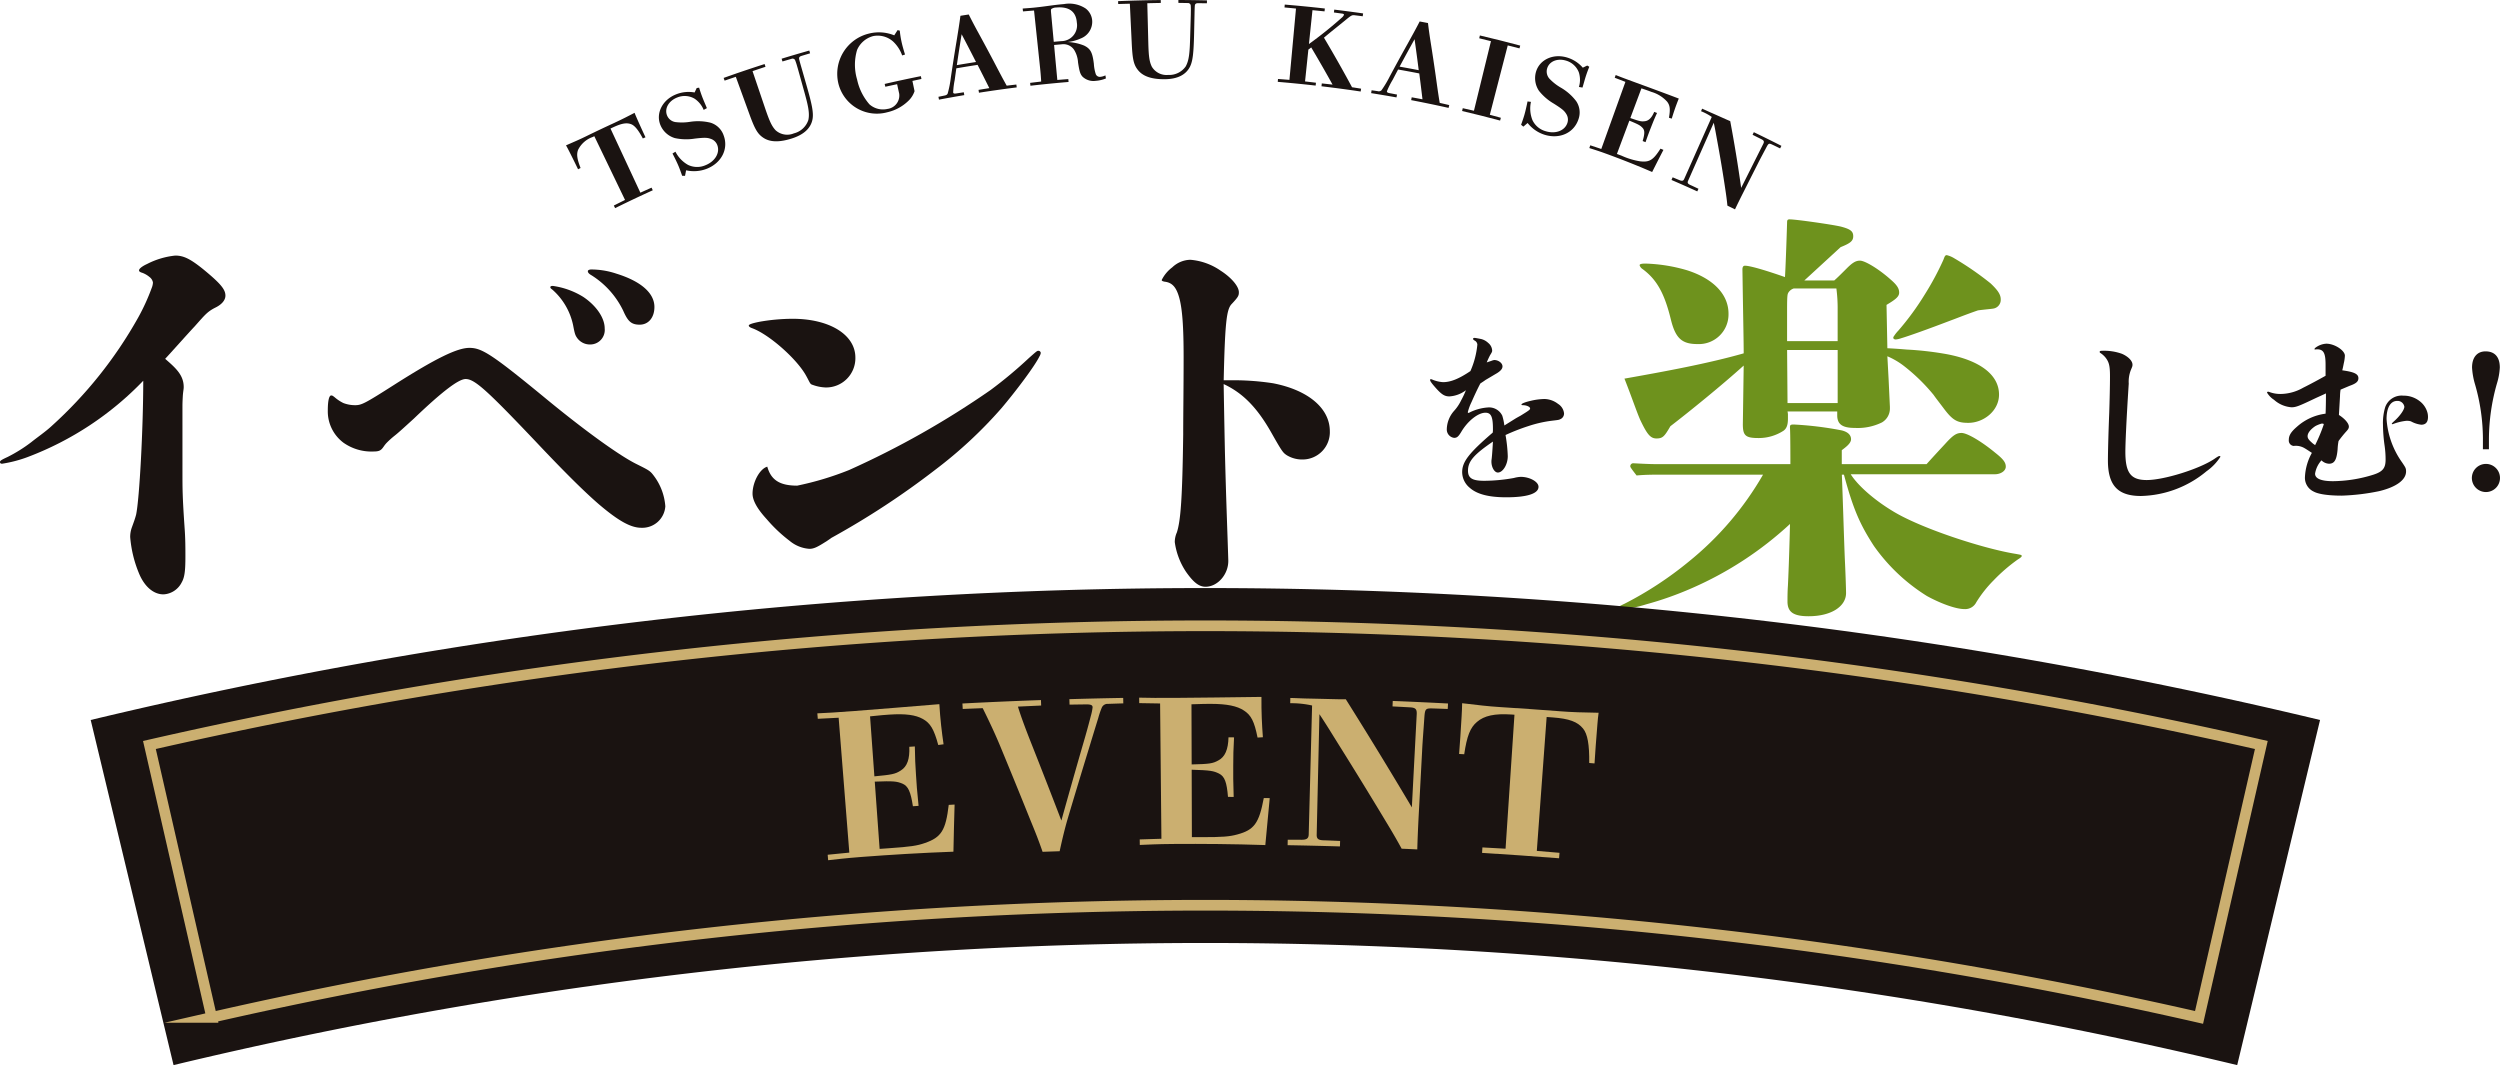
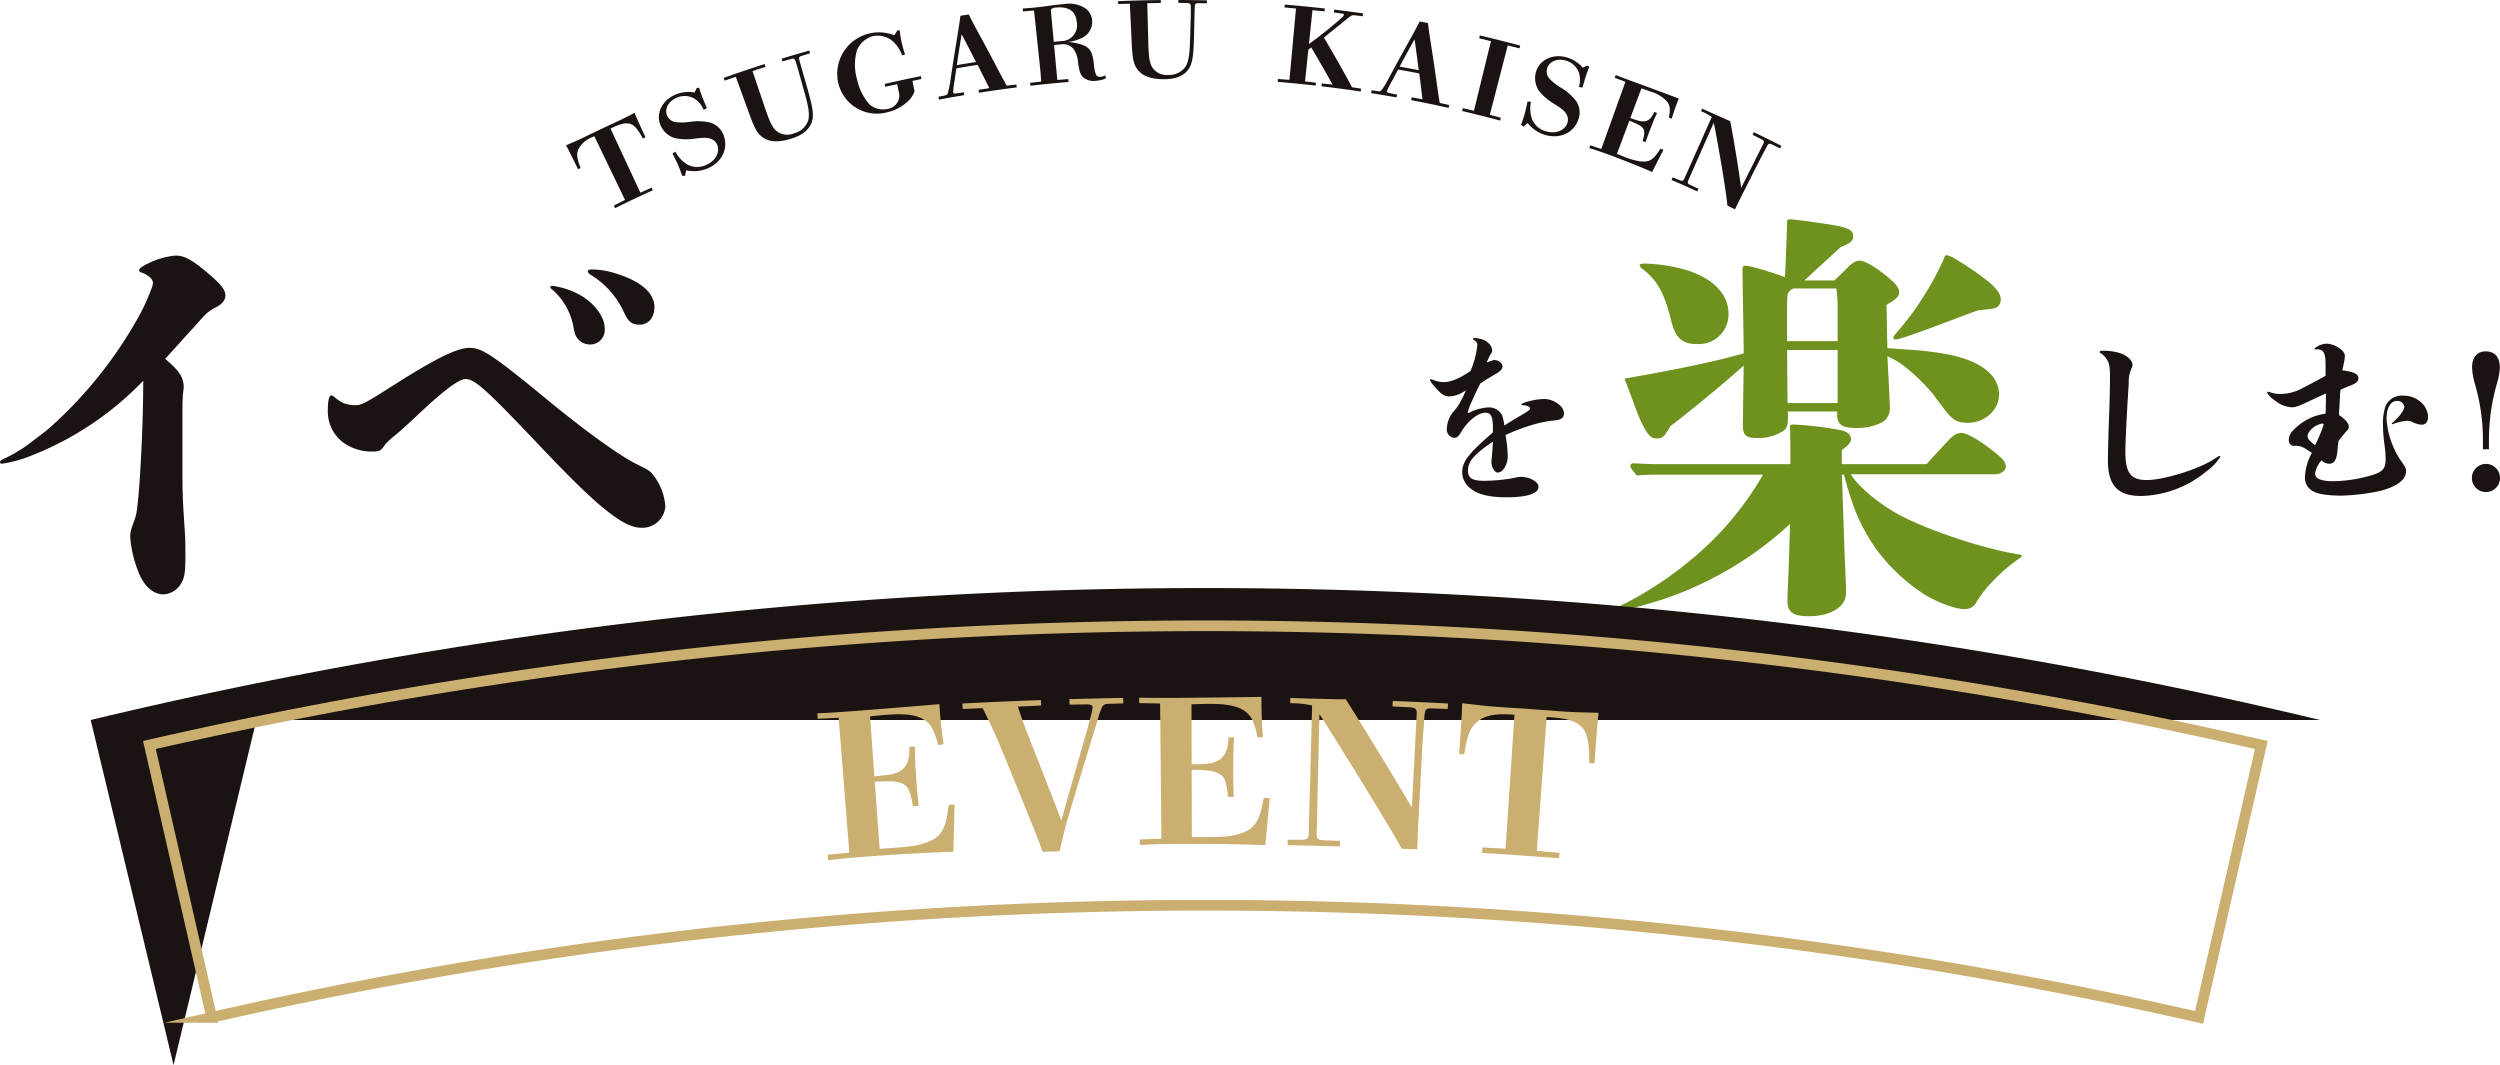
<svg xmlns="http://www.w3.org/2000/svg" id="グループ_12" data-name="グループ 12" width="468.604" height="199.645" viewBox="0 0 468.604 199.645">
  <defs>
    <clipPath id="clip-path">
      <rect id="長方形_6" data-name="長方形 6" width="468.604" height="199.645" fill="none" />
    </clipPath>
  </defs>
  <g id="グループ_11" data-name="グループ 11" clip-path="url(#clip-path)">
    <path id="パス_151" data-name="パス 151" d="M34.2,88.422c0,3.238,0,4.659.395,10.425.158,2.054.158,3.949.158,5.45,0,2.765-.158,3.948-.711,4.9a4.055,4.055,0,0,1-3.4,2.212c-1.9,0-3.632-1.5-4.659-4.107a22.379,22.379,0,0,1-1.58-6.635,5.183,5.183,0,0,1,.316-1.816c.4-1.106.553-1.5.79-2.369.631-2.922,1.342-16.27,1.342-25.116A58.867,58.867,0,0,1,5.213,85.657,24.172,24.172,0,0,1,.394,86.921c-.236,0-.394-.078-.394-.315s.236-.4,1.422-.949a27.9,27.9,0,0,0,4.422-2.763c1.185-.949,2.685-1.975,3.792-3A80.082,80.082,0,0,0,25.905,59.516a38.995,38.995,0,0,0,2.527-5.529,3.068,3.068,0,0,0,.237-1.027,1.612,1.612,0,0,0-.632-1.026,4.6,4.6,0,0,0-1.342-.79c-.554-.159-.632-.317-.632-.474,0-.316.632-.79,1.5-1.185a14.827,14.827,0,0,1,5.292-1.58c1.579,0,2.843.632,5.291,2.607,3.159,2.606,4.108,3.712,4.108,4.9,0,.869-.711,1.66-1.817,2.212-1.58.789-1.974,1.342-3.949,3.554-1.264,1.343-4.423,4.9-5.528,6.081,1.9,1.659,3.474,3,3.474,5.292,0,.4-.079.632-.157,1.5-.079,1.342-.079,1.658-.079,2.605Z" fill="#1a1311" />
    <path id="パス_152" data-name="パス 152" d="M71.874,83.763c-.474.71-.869.868-1.9.868a9.091,9.091,0,0,1-5.609-1.659,7.345,7.345,0,0,1-2.921-6.081c0-1.738.237-2.765.632-2.765.237,0,.315.08.63.316a7.5,7.5,0,0,0,1.659,1.106,6.145,6.145,0,0,0,2.213.4c1.183,0,1.815-.316,7.265-3.791,7.819-4.975,11.847-6.95,14.138-6.95s4.106,1.106,13.821,9.082C109.626,80.761,116.259,85.5,119.34,87c2.37,1.185,2.528,1.264,3.238,2.212a10.817,10.817,0,0,1,2.133,5.686,4.319,4.319,0,0,1-4.5,4.029c-1.974,0-4.263-1.264-7.976-4.424-2.922-2.527-6.793-6.4-12-11.926-9.083-9.556-11.294-11.531-12.954-11.531-1.264,0-4.185,2.133-9.713,7.425-1.739,1.579-2.845,2.606-3.555,3.159a16.67,16.67,0,0,0-1.58,1.422,5.517,5.517,0,0,0-.552.711m38.7-19.193a2.92,2.92,0,0,1-2.37-1.184c-.394-.553-.474-.79-.79-2.449a12.212,12.212,0,0,0-3.87-6.634c-.315-.238-.395-.316-.395-.474s.159-.237.474-.237a14.7,14.7,0,0,1,5.687,2.054c2.369,1.58,4.028,3.87,4.028,5.923a2.721,2.721,0,0,1-2.764,3m6.239-6.318a16.092,16.092,0,0,0-5.923-6.635c-.553-.315-.712-.552-.712-.79,0-.157.239-.315.633-.315a14.881,14.881,0,0,1,4.738.79c4.581,1.422,7.109,3.633,7.109,6.239,0,1.975-1.107,3.317-2.764,3.317-1.581,0-2.212-.632-3.081-2.606" fill="#1a1311" />
-     <path id="パス_153" data-name="パス 153" d="M160.333,67.018a5.482,5.482,0,0,1-5.607,5.608,7.894,7.894,0,0,1-2.369-.474c-.553-.158-.475-.316-1.264-1.737-1.738-3.16-7.029-7.82-10.188-8.926-.4-.157-.553-.315-.553-.473,0-.237.868-.474,2.053-.711a36.436,36.436,0,0,1,6.161-.552c6.95,0,11.767,3,11.767,7.265M154.8,101.532c-1.5.948-2.212,1.343-3.08,1.343a6.463,6.463,0,0,1-3.712-1.5,27.378,27.378,0,0,1-4.266-4.028c-1.816-1.974-2.684-3.554-2.684-4.818,0-2.132,1.342-4.659,2.763-5.055.711,2.528,2.37,3.555,5.608,3.555a56.8,56.8,0,0,0,9.715-2.922A163.784,163.784,0,0,0,185.686,73.1a81.922,81.922,0,0,0,7.187-6c1.342-1.184,1.5-1.342,1.738-1.342a.442.442,0,0,1,.473.394,1.573,1.573,0,0,1-.237.632c-.868,1.817-4.5,6.635-7.187,9.794a82.594,82.594,0,0,1-12.321,11.451,151.446,151.446,0,0,1-19.508,12.795c-.079.079-.79.553-1.026.711" fill="#1a1311" />
-     <path id="パス_154" data-name="パス 154" d="M230.311,71.283a48.865,48.865,0,0,1,8.293.553c6.555,1.263,10.662,4.66,10.662,9a5.113,5.113,0,0,1-5.134,5.292,5.54,5.54,0,0,1-2.922-.79c-.711-.474-.869-.632-2.922-4.265-2.686-4.739-5.371-7.424-8.925-9.083.079,4.817.158,9,.237,12.716.237,9.477.474,15.006.632,20.3.079,2.606-1.975,4.975-4.265,4.975-1.263,0-2.291-.869-3.634-2.764a13.173,13.173,0,0,1-2.131-5.608,4.479,4.479,0,0,1,.394-1.816c.711-2.212,1.027-6.4,1.185-18.324,0-3.949.079-8.687.079-14.532,0-5.607-.237-9.161-.868-11.294-.554-1.9-1.343-2.685-2.686-2.843-.4-.079-.553-.159-.553-.316a6.635,6.635,0,0,1,1.975-2.37,5.061,5.061,0,0,1,3.4-1.421,11.618,11.618,0,0,1,5.686,2.054c1.975,1.263,3.4,2.922,3.4,4.027,0,.632-.08.869-1.422,2.291-.87,1.027-1.185,3.4-1.422,14.216Z" fill="#1a1311" />
    <path id="パス_155" data-name="パス 155" d="M283.955,78.519c.281-.177.668-.387,1.055-.6,1.652-1.019,1.793-1.125,1.793-1.372s-.528-.561-1.266-.6c-.316,0-.352-.035-.352-.105,0-.212.774-.493,1.688-.7a11.832,11.832,0,0,1,2.637-.352,4.3,4.3,0,0,1,2.531.913,2.385,2.385,0,0,1,1.125,1.759,1.142,1.142,0,0,1-.738,1.125c-.246.14-.457.14-1.864.317a23.125,23.125,0,0,0-4.043.948,38.331,38.331,0,0,0-4.324,1.688,27.294,27.294,0,0,1,.422,3.973c0,1.547-.914,3.059-1.863,3.059-.633,0-1.2-.985-1.2-2.039a2.475,2.475,0,0,1,.036-.458c.035-.247.14-1.335.246-3.305-3.551,2.427-4.676,3.692-4.676,5.45,0,1.406.809,1.9,3.023,1.9a31.915,31.915,0,0,0,5.59-.528,5.93,5.93,0,0,1,1.266-.21c1.687,0,3.34.914,3.34,1.863,0,1.265-2.075,1.969-6.047,1.969-3.235,0-5.485-.562-6.856-1.793a3.82,3.82,0,0,1-1.406-2.918c0-1.933,1.231-3.551,5.731-7.418a4.97,4.97,0,0,0,.035-.7c0-2.285-.352-3.024-1.407-3.024-1.371,0-3.269,1.512-4.464,3.481-.6,1.019-.879,1.231-1.407,1.231a1.573,1.573,0,0,1-1.371-1.582,5.348,5.348,0,0,1,1.371-3.481,8.044,8.044,0,0,0,1.3-1.933,16.657,16.657,0,0,0,.914-1.934,5.649,5.649,0,0,1-3.094,1.159c-.878,0-1.441-.35-2.46-1.475-.844-.95-1.161-1.372-1.161-1.618a.151.151,0,0,1,.141-.14.887.887,0,0,1,.246.069,6.1,6.1,0,0,0,2.039.493c1.406,0,2.953-.6,5.133-2.075a16.062,16.062,0,0,0,1.3-4.957.918.918,0,0,0-.528-.772c-.175-.107-.281-.211-.281-.317s.141-.176.281-.176.7.106,1.231.211a2.96,2.96,0,0,1,1.336.739,1.94,1.94,0,0,1,.738,1.44c0,.177-.07.353-.387.845a14.019,14.019,0,0,0-.632,1.371c.246-.106.632-.212.914-.317a2.144,2.144,0,0,1,.492-.14c.773,0,1.547.562,1.547,1.194,0,.388-.246.775-1.02,1.267-.6.351-1.652.983-2.144,1.265-.282.211-.668.457-.985.668-.527.985-1.16,2.355-1.652,3.48a9.663,9.663,0,0,0-.7,1.9c0,.071.035.141.1.141a.7.7,0,0,0,.281-.106,9.032,9.032,0,0,1,3.34-.914,2.733,2.733,0,0,1,2.743,1.547,10.23,10.23,0,0,1,.386,1.828Z" fill="#1a1311" />
    <path id="パス_156" data-name="パス 156" d="M346.9,88.895c1.343,2.133,4.423,4.818,7.819,6.871,5.213,3.238,17.139,7.109,23.141,8.057.79.158,1.1.158,1.1.394,0,.159-.315.395-.711.632a31.655,31.655,0,0,0-4.58,3.949,22.8,22.8,0,0,0-3.238,4.107,2.318,2.318,0,0,1-2.212,1.263c-1.737,0-4.738-1.184-7.028-2.448a34.309,34.309,0,0,1-9.952-9.4c-2.607-4.029-3.871-6.871-5.608-13.348h-.394c.157,3.634.394,11.689.552,15.638.159,3.238.238,6,.238,6.556,0,2.448-2.686,4.343-7.03,4.343-2.843,0-3.949-.79-3.949-2.764,0-.631,0-1.817.079-2.922.079-1.58.237-5.291.395-11.61a65.788,65.788,0,0,1-18.324,12,61.851,61.851,0,0,1-8.687,3.08,21.818,21.818,0,0,1-4.818.949c-.237,0-.474-.08-.474-.238s.158-.315,1.343-.868a66.771,66.771,0,0,0,11.926-7.819,58.209,58.209,0,0,0,13.979-16.349h-18.8c-1.58,0-3.317,0-4.9.158-1.107-1.422-1.185-1.579-1.185-1.737a.563.563,0,0,1,.631-.553c1.343.078,3.081.158,3.949.158h25.432c0-.79,0-5.923-.079-6.792v-.159c0-.394.158-.473.711-.473a63.686,63.686,0,0,1,9,1.105c1.263.317,1.737.948,1.737,1.659,0,.789-1.026,1.5-1.737,2.053V87H361.12c.631-.71,1.42-1.58,3.474-3.791,1.5-1.659,2.133-2.054,3.08-2.054,1.028,0,3.634,1.5,6.319,3.713,1.5,1.184,1.974,1.816,1.974,2.605s-.947,1.422-2.053,1.422Zm6.871-23.615c.474,0,2.765.158,3.555.237a60.384,60.384,0,0,1,7.582.869c6.239,1.185,9.793,3.87,9.793,7.582,0,3-2.843,5.292-5.766,5.292-2.054,0-2.922-.474-4.581-2.685-.71-.949-1.579-2.054-1.895-2.528a34.586,34.586,0,0,0-5.687-5.529,14.094,14.094,0,0,0-3-1.737l.237,4.423.237,5.054V76.5a3.007,3.007,0,0,1-1.5,2.684,10.293,10.293,0,0,1-5.055,1.028c-2.291,0-3.318-.632-3.318-2.37v-.711h-9.319a2.687,2.687,0,0,1,.079.79c0,.948.079,2.211-.869,2.843a8.535,8.535,0,0,1-4.659,1.343c-2.449,0-2.923-.474-2.923-2.606l.158-10.979c-4.107,3.713-10.346,8.768-13.742,11.373-1.106,1.9-1.422,2.291-2.606,2.291-1.106,0-1.739-.711-3.08-3.555-.711-1.658-1.581-4.264-2.923-7.66,7.582-1.342,15.716-2.843,22.351-4.739,0-2.212-.079-5.292-.237-15.717,0-.473.158-.711.475-.711,1.105,0,4.817,1.185,7.5,2.133.158-2.448.395-10.03.395-10.188,0-.475.079-.632.474-.632,1.184,0,7.819.948,9.556,1.343,1.817.473,2.369.869,2.369,1.816s-.631,1.343-2.369,2.053l-6.792,6.24h5.608c.552-.475,1.5-1.422,2.369-2.291,1.027-1.026,1.659-1.422,2.448-1.422.948,0,3.555,1.58,5.766,3.555,1.184,1.027,1.58,1.658,1.58,2.448s-.79,1.343-2.369,2.29Zm-35.619-.789c-2.923,0-4.108-1.106-4.976-4.66-1.185-4.818-2.606-7.424-5.292-9.4a1.322,1.322,0,0,1-.553-.711c0-.236.395-.315,1.106-.315a30.5,30.5,0,0,1,7.819,1.263c4.9,1.58,7.739,4.5,7.739,8.135a5.559,5.559,0,0,1-5.843,5.687m26.3-.553V58.014a28.425,28.425,0,0,0-.238-3.949h-7.976a1.865,1.865,0,0,0-1.027.79c-.158.315-.237.4-.237,3.238v5.845ZM334.977,65.6l.079,9.951h9.4V65.6Zm38.542-7.74c-.553.079-1.58.158-2.765.316-2.29.789-4.027,1.5-5.133,1.9-4.344,1.658-7.661,2.843-9.241,3.317a4.213,4.213,0,0,1-1.026.237c-.316,0-.474-.159-.474-.316s.078-.237.237-.473a6.8,6.8,0,0,1,.711-.87A50.778,50.778,0,0,0,360.8,55.17a53.126,53.126,0,0,0,3.476-6.475c.236-.632.315-.869.632-.869a4.686,4.686,0,0,1,1.342.553,56.524,56.524,0,0,1,6.871,4.739c1.421,1.342,1.9,2.133,1.9,3a1.656,1.656,0,0,1-1.5,1.737" fill="#6e921d" />
    <path id="パス_157" data-name="パス 157" d="M415.075,86.007c.668-.457.809-.527.949-.527a.161.161,0,0,1,.176.14,9.749,9.749,0,0,1-2.6,2.707,19.85,19.85,0,0,1-12.3,4.641c-4.36,0-6.188-2-6.188-6.645,0-1.968.141-6.4.246-8.929.071-2.11.141-5.1.141-6.856,0-1.968-.176-2.636-.809-3.48a4.047,4.047,0,0,0-.914-.844c-.175-.1-.211-.176-.211-.246,0-.141.106-.211.352-.211a9.885,9.885,0,0,1,3.832.563c1.195.527,1.969,1.335,1.969,2.039,0,.281-.035.351-.317,1.019a6.015,6.015,0,0,0-.386,2.531c-.457,7.067-.633,11.321-.633,12.762,0,3.938.984,5.309,4.008,5.309,3.234,0,9.878-2.075,12.691-3.973" fill="#1a1311" />
    <path id="パス_158" data-name="パス 158" d="M438.411,77.78c1.161.738,1.864,1.617,1.864,2.18,0,.281-.106.492-.457.879a21.026,21.026,0,0,0-1.477,1.828,10.689,10.689,0,0,0-.176,1.547c-.175,2-.6,2.707-1.617,2.707a2.11,2.11,0,0,1-1.406-.633,4.8,4.8,0,0,0-1.2,2.5c0,.949,1.2,1.406,3.375,1.406a25.986,25.986,0,0,0,7.593-1.23c1.723-.563,2.25-1.231,2.25-2.813a18.4,18.4,0,0,0-.175-2.531,29.837,29.837,0,0,1-.317-3.973,10.21,10.21,0,0,1,.422-3.34,3.27,3.27,0,0,1,3.41-2.144,4.845,4.845,0,0,1,2.988.984,4.029,4.029,0,0,1,1.547,2.321,3.37,3.37,0,0,1,.071.7c0,.949-.422,1.441-1.266,1.441a5.231,5.231,0,0,1-1.934-.633,2.736,2.736,0,0,0-.843-.1,9.826,9.826,0,0,0-2.391.562.869.869,0,0,1-.246.071c-.035,0-.105,0-.105-.071s.175-.246.246-.316c1.265-1.09,2.109-2.32,2.109-2.883a1.286,1.286,0,0,0-1.336-1.09c-1.266,0-2,1.266-2,3.41a15.8,15.8,0,0,0,2.918,8.122c.633.949.738,1.089.738,1.687,0,1.582-1.828,2.918-5.027,3.691a40.486,40.486,0,0,1-7,.844c-2.566,0-4.43-.281-5.309-.773a2.835,2.835,0,0,1-1.617-2.707,10.237,10.237,0,0,1,1.3-4.535c-.316-.211-1.055-.7-1.371-.879a3.21,3.21,0,0,0-2.039-.422,1.013,1.013,0,0,1-.914-1.125c0-.738.281-1.406,1.511-2.461a9.916,9.916,0,0,1,5.379-2.461c.036-.6.071-2.074.071-3.8l-.528.246c-.6.281-.949.422-1.687.774-2.813,1.336-3.41,1.582-4.254,1.582a5.512,5.512,0,0,1-3.27-1.407,4.067,4.067,0,0,1-1.3-1.336.165.165,0,0,1,.175-.175.446.446,0,0,1,.211.035,5.831,5.831,0,0,0,2.18.387,8.7,8.7,0,0,0,4.184-1.161c1.406-.7,3.164-1.652,4.218-2.25V68.393c0-2.25-.386-2.918-1.617-2.918-.07,0-.281.036-.351.036s-.106,0-.106-.071c0-.14.176-.281.457-.457a3.7,3.7,0,0,1,1.758-.562c1.547,0,3.48,1.265,3.48,2.25a7.678,7.678,0,0,1-.21,1.441c-.141.738-.211,1.02-.282,1.3,2.285.316,3.024.7,3.024,1.476,0,.6-.387.985-1.582,1.407-.352.14-.914.386-1.758.738a8.038,8.038,0,0,0-.106,1.23Zm-2.847,1.793c0-.141-.071-.176-.387-.176a5.843,5.843,0,0,0-1.16.457c-.914.6-1.477,1.3-1.477,1.9,0,.457.282.773,1.02,1.406.141.105.211.141.387.281a30.016,30.016,0,0,0,1.617-3.867" fill="#1a1311" />
    <path id="パス_159" data-name="パス 159" d="M465.966,92.229a2.636,2.636,0,1,1,2.637-2.636,2.633,2.633,0,0,1-2.637,2.636m-.562-9.984a37.278,37.278,0,0,0-1.477-10.195,13.589,13.589,0,0,1-.562-3.164c0-1.9.949-3.024,2.531-3.024,1.723,0,2.672,1.055,2.672,3.024a12.069,12.069,0,0,1-.527,2.953,38.405,38.405,0,0,0-1.512,10.406v1.969H465.4Z" fill="#1a1311" />
    <path id="パス_160" data-name="パス 160" d="M115.262,22.979c1.3-.6,2.295-1.111,3.686-1.834.148.4.253.632.447,1.072.547,1.245,1.245,2.773,1.6,3.515l-.5.222c-.849-1.6-1.534-2.429-2.2-2.677-.821-.31-1.734-.168-3.275.545-.2.089-.391.181-.587.272l5.6,12.024q1.048-.479,2.1-.944c.075.163.149.327.224.491q-3.551,1.613-7.059,3.347c-.08-.162-.16-.323-.239-.485q1.05-.53,2.1-1.05-2.878-5.973-5.758-11.948l-.323.157a4.82,4.82,0,0,0-2.71,2.382c-.331.838-.209,1.718.456,3.422-.157.08-.314.158-.471.239-.417-.866-1.04-2.142-1.649-3.336-.226-.446-.373-.728-.611-1.148,1.549-.677,2.461-1.059,3.649-1.643q2.752-1.347,5.527-2.623" fill="#1a1311" />
    <path id="パス_161" data-name="パス 161" d="M127.859,32.943c-.195-.568-.436-1.248-.677-1.821-.266-.626-.662-1.458-1.13-2.345q.276-.172.554-.342a5.848,5.848,0,0,0,2.371,2.479,3.925,3.925,0,0,0,3.274.05c1.792-.716,2.743-2.337,2.2-3.76a1.947,1.947,0,0,0-1.256-1.189c-.637-.226-1.148-.244-2.982-.032a10.03,10.03,0,0,1-3.721-.1,4.232,4.232,0,0,1-2.681-2.391c-.943-2.208.325-4.771,2.9-5.8a6.309,6.309,0,0,1,3.488-.359q.2-.419.394-.836l.45-.064c.193.635.364,1.146.577,1.706.257.675.553,1.33.878,2.128l-.6.334a4.611,4.611,0,0,0-1.732-2.12,3.672,3.672,0,0,0-3.249-.2c-1.612.647-2.406,2.1-1.875,3.377a2.015,2.015,0,0,0,1.549,1.222,9.507,9.507,0,0,0,2.715-.039,9.842,9.842,0,0,1,3.853.152,3.765,3.765,0,0,1,2.487,2.4c.938,2.533-.407,5.141-3.142,6.233a6.628,6.628,0,0,1-3.9.294q-.1.521-.2,1.04l-.551-.006" fill="#1a1311" />
    <path id="パス_162" data-name="パス 162" d="M150.247,10.474c-.338.1-.5.269-.464.532.011.12.172.741.452,1.7q.477,1.665.952,3.328c1.038,3.615,1.31,5.077,1.128,6.236-.283,1.713-1.6,2.955-3.877,3.681-2.161.689-3.955.767-5.29-.087-1.164-.742-1.681-1.7-2.75-4.66q-1.236-3.4-2.475-6.806-1.049.354-2.1.717-.09-.255-.182-.51,3.824-1.365,7.68-2.6c.056.172.111.343.166.515q-1.217.4-2.43.814l2.4,7.086c.835,2.441,1.239,3.258,1.927,4a3.246,3.246,0,0,0,3.424.578,3.81,3.81,0,0,0,2.712-2.509c.27-1.291-.018-2.647-.881-5.708l-1.08-3.873-.147-.5a10.525,10.525,0,0,0-.394-1.177.547.547,0,0,0-.679-.195c-.558.159-1.116.322-1.673.485-.053-.172-.105-.344-.158-.517q2.589-.794,5.19-1.529l.147.52q-.8.237-1.6.48" fill="#1a1311" />
    <path id="パス_163" data-name="パス 163" d="M168.234,5.642l.423.1a17.387,17.387,0,0,0,.325,2.078c.152.724.38,1.495.657,2.4l-.536.173a6.6,6.6,0,0,0-1.688-2.6,4.333,4.333,0,0,0-3.75-1.026,4.531,4.531,0,0,0-3.009,2.588,9.679,9.679,0,0,0,0,5.545,10.324,10.324,0,0,0,2.316,4.659,3.815,3.815,0,0,0,3.376.858,2.537,2.537,0,0,0,2.2-2.857q-.2-.89-.392-1.778-1.105.234-2.209.477c-.04-.175-.081-.351-.121-.526q3.383-.78,6.782-1.46c.036.176.071.353.106.529q-.846.18-1.69.366.2.96.4,1.919a4.39,4.39,0,0,1-1.134,1.794,8.265,8.265,0,0,1-3.942,2.153,7.428,7.428,0,0,1-9.173-5.271,7.764,7.764,0,0,1,5.773-9.486,7.609,7.609,0,0,1,4.67.348q.311-.486.623-.971" fill="#1a1311" />
    <path id="パス_164" data-name="パス 164" d="M175.9,18.144q.558-.115,1.117-.229c.347-.065.537-.179.623-.4a20.075,20.075,0,0,0,.589-2.991q.506-3.411,1.071-6.822c.3-1.856.525-3.209.721-4.74q.78-.128,1.562-.247c.61,1.22,1.167,2.27,1.71,3.26q1.491,2.72,2.934,5.456c.876,1.674,1.678,3.221,2.471,4.628q.9-.111,1.81-.214.033.268.067.536-3.545.446-7.077,1-.04-.267-.083-.534,1.011-.168,2.024-.328-1.086-2.184-2.2-4.361-1.993.306-3.983.647-.156,1.093-.306,2.185a15.289,15.289,0,0,0-.287,2.345c.036.195.212.245.6.178q.7-.109,1.393-.217l.09.532q-2.376.4-4.744.849c-.034-.177-.067-.354-.1-.531m7.04-6.529q-1.326-2.608-2.692-5.2-.473,2.895-.9,5.789,1.8-.306,3.6-.585" fill="#1a1311" />
    <path id="パス_165" data-name="パス 165" d="M207.3,14.7a6.1,6.1,0,0,1-1.915.452,2.984,2.984,0,0,1-2.451-.758c-.472-.506-.616-1.056-.864-2.684a5.058,5.058,0,0,0-.728-2.352A2.393,2.393,0,0,0,199.061,8.3q-.741.064-1.482.132.3,3.277.607,6.554,1.03-.086,2.061-.162l.045.539q-3.576.3-7.144.707c-.021-.179-.041-.358-.062-.537q1.038-.129,2.075-.248-.067-1.232-.195-2.453L193.823,1.972q-1.035.078-2.071.166c-.02-.179-.04-.359-.061-.537.568-.045,1.464-.1,2.25-.184,2.177-.225,3.473-.487,5.5-.654a5.589,5.589,0,0,1,4.071.841,3.117,3.117,0,0,1,1.213,2.308,3.358,3.358,0,0,1-2.186,3.313,8.048,8.048,0,0,1-2.491.654,9.161,9.161,0,0,1,3.159.664c1.21.6,1.567,1.278,1.828,3.427a7.763,7.763,0,0,0,.346,1.882.8.8,0,0,0,.842.551,2.727,2.727,0,0,0,.979-.276c.031.192.062.385.092.576m-8.35-6.993a2.968,2.968,0,0,0,2.9-3.483c-.148-2.055-1.448-3.029-3.845-2.82a1.632,1.632,0,0,0-.939.285c-.078.107-.088.25-.047.687q.252,2.73.505,5.458.711-.066,1.422-.127" fill="#1a1311" />
    <path id="パス_166" data-name="パス 166" d="M224.573.6c-.35-.007-.547.113-.6.371-.024.121-.056.758-.072,1.759q-.036,1.73-.075,3.46c-.081,3.76-.251,5.238-.764,6.291-.77,1.551-2.379,2.351-4.743,2.367-2.242.016-3.958-.44-4.967-1.653-.88-1.054-1.084-2.129-1.228-5.266q-.171-3.618-.345-7.235-1.09.026-2.182.062c-.007-.18-.015-.361-.022-.541q4-.167,8-.205l.006.541q-1.266.021-2.532.057.1,3.738.191,7.479c.071,2.581.215,3.478.647,4.39a3.2,3.2,0,0,0,3.063,1.567,3.764,3.764,0,0,0,3.3-1.592c.636-1.154.759-2.533.841-5.713q.058-2.008.117-4.019l.006-.52a11.1,11.1,0,0,0-.027-1.24.542.542,0,0,0-.585-.388q-.861-.018-1.724-.031c0-.181,0-.361,0-.541q2.681.009,5.36.076c-.005.18-.009.36-.014.54Q225.4.607,224.573.6" fill="#1a1311" />
    <path id="パス_167" data-name="パス 167" d="M244.613,15.262q1.027.118,2.053.244l-.06.537q-3.548-.4-7.1-.7c.015-.179.029-.359.044-.538q1.072.078,2.143.167.615-6.684,1.229-13.367-1.076-.109-2.153-.208l.045-.539q3.764.312,7.518.739-.03.269-.061.537-1.13-.118-2.261-.226l-.663,6.347a74.849,74.849,0,0,0,6.144-4.928,1.375,1.375,0,0,0,.421-.53c.018-.138-.106-.216-.322-.244q-.78-.108-1.559-.212c.021-.18.043-.359.065-.538q2.707.327,5.41.713c-.026.179-.051.357-.077.535q-.747-.1-1.5-.189c-.476-.064-.645.012-1.6.8-1.914,1.57-2.7,2.159-4.163,3.4q2.747,4.617,5.26,9.289.849.132,1.7.269c-.027.178-.053.356-.08.534q-3.667-.549-7.347-.983l.063-.536q1.007.108,2.014.225-1.934-3.5-4-6.97l-.534.406q-.312,2.985-.623,5.969" fill="#1a1311" />
    <path id="パス_168" data-name="パス 168" d="M257.1,16.923q.564.078,1.129.16a.712.712,0,0,0,.721-.165,20.288,20.288,0,0,0,1.562-2.616q1.629-3.041,3.315-6.06c.91-1.644,1.577-2.843,2.28-4.218q.779.145,1.555.295c.164,1.356.333,2.531.51,3.647q.488,3.063.923,6.126c.262,1.873.495,3.6.768,5.192q.893.2,1.782.412c-.04.176-.079.351-.118.527q-3.5-.781-7.016-1.455l.1-.531q1.01.183,2.019.375-.285-2.422-.6-4.848-1.983-.385-3.971-.736-.516.974-1.026,1.952a15.729,15.729,0,0,0-1.062,2.111c-.034.2.117.3.505.371q.691.13,1.384.265c-.032.177-.063.354-.1.531q-2.373-.424-4.75-.8l.084-.533m8.833-3.769q-.368-2.9-.778-5.807-1.424,2.563-2.806,5.143,1.794.318,3.584.664" fill="#1a1311" />
    <path id="パス_169" data-name="パス 169" d="M274.193,20.28q1.044.235,2.087.479,1.594-6.519,3.188-13.039-1.1-.277-2.2-.546c.041-.176.083-.351.124-.527q3.792.891,7.563,1.9c-.047.174-.094.349-.14.523q-1.1-.285-2.2-.558-1.678,6.5-3.358,13,1.035.277,2.068.565c-.047.174-.093.348-.14.522q-3.552-.953-7.125-1.791c.042-.176.083-.35.124-.526" fill="#1a1311" />
    <path id="パス_170" data-name="パス 170" d="M285.115,23.392c.2-.566.444-1.245.615-1.843.187-.655.4-1.551.594-2.534l.64.08a5.877,5.877,0,0,0,.278,3.415,3.872,3.872,0,0,0,2.494,2.088c1.832.564,3.585-.1,4.057-1.55a1.951,1.951,0,0,0-.228-1.713c-.353-.572-.737-.911-2.285-1.892a9.889,9.889,0,0,1-2.806-2.409,4.245,4.245,0,0,1-.572-3.539c.652-2.31,3.227-3.517,5.858-2.707a6.247,6.247,0,0,1,2.923,1.9q.412-.2.827-.405l.39.233c-.248.614-.435,1.12-.622,1.69-.223.683-.405,1.384-.652,2.208q-.336-.058-.672-.114a4.61,4.61,0,0,0-.015-2.737,3.649,3.649,0,0,0-2.382-2.193c-1.649-.507-3.171.134-3.557,1.459a2.015,2.015,0,0,0,.43,1.921,9.448,9.448,0,0,0,2.119,1.668,9.726,9.726,0,0,1,2.886,2.532,3.766,3.766,0,0,1,.428,3.426c-.861,2.561-3.54,3.749-6.333,2.887a6.532,6.532,0,0,1-3.19-2.209l-.8.683-.42-.349" fill="#1a1311" />
    <path id="パス_171" data-name="パス 171" d="M298.083,27.235q1.033.34,2.066.69,2.261-6.289,4.52-12.576-1-.391-2-.774c.059-.17.119-.34.178-.511.887.353,1.9.735,3.615,1.361,2.208.812,4.984,1.821,8.214,3.051-.551,1.352-.983,2.647-1.32,3.762l-.522-.17c.276-1.615.193-2.3-.337-3a6.335,6.335,0,0,0-2.943-1.84c-.435-.167-.7-.271-1.881-.668q-1.041,2.783-2.081,5.565c1.7.592,2.03.687,2.692.6.749-.075,1.322-.644,1.782-1.754l.53.208c-.494,1.076-.728,1.669-1.088,2.582-.308.782-.579,1.471-1.069,2.89-.18-.07-.359-.142-.538-.211.407-1.388.416-2.008-.025-2.479-.43-.444-.689-.613-2.467-1.345q-1.167,3.119-2.333,6.239.451.168.9.34a13.344,13.344,0,0,0,3.474,1.046c1.735.194,2.431-.229,3.794-2.375l.553.227c-.793,1.533-1.274,2.481-2.116,4.148-2.968-1.283-5.835-2.411-8.586-3.414-1.632-.595-2.356-.8-3.19-1.075l.178-.51" fill="#1a1311" />
    <path id="パス_172" data-name="パス 172" d="M332.415,27.215c-.871-.414-.882-.442-1.4.552-.5.957-1.058,1.975-1.467,2.8q-1.553,3.07-3.1,6.142c-.409.825-.749,1.505-1.236,2.536-.474-.235-.948-.47-1.423-.7-.109-1.078-.226-1.958-.368-2.891q-.691-4.673-1.56-9.361c-.2-1.1-.367-2.075-.632-3.287l-4.812,10.886c-.163.367-.064.56.436.786s1.009.469,1.512.706q-.112.246-.224.492-2.406-1.1-4.831-2.14c.072-.166.142-.331.214-.5.4.166.806.333,1.208.5.558.245.789.192.958-.191q2.584-5.812,5.167-11.626a10.022,10.022,0,0,0-2.011-1.072l.2-.478c.391.166.975.441,1.466.658q1.117.487,2.228.987c.551.246,1.039.468,1.577.692q1.181,6.27,2.049,12.512,2.068-4.122,4.14-8.242c.221-.449.143-.643-.4-.91s-1.068-.535-1.6-.8l.234-.488q2.6,1.25,5.172,2.561l-.245.482q-.624-.307-1.25-.61" fill="#1a1311" />
-     <path id="パス_173" data-name="パス 173" d="M434.874,134.956a895.026,895.026,0,0,0-417.874,0q7.766,32.345,15.53,64.689a828.48,828.48,0,0,1,386.814,0q7.764-32.345,15.53-64.689" fill="#1a1311" />
+     <path id="パス_173" data-name="パス 173" d="M434.874,134.956a895.026,895.026,0,0,0-417.874,0q7.766,32.345,15.53,64.689q7.764-32.345,15.53-64.689" fill="#1a1311" />
    <path id="パス_174" data-name="パス 174" d="M423.868,139.642a887.955,887.955,0,0,0-395.861,0l11.676,51.063a835.539,835.539,0,0,1,372.509,0Z" fill="none" stroke="#cbaf70" stroke-miterlimit="10" stroke-width="2" />
    <path id="パス_175" data-name="パス 175" d="M155.145,160.214q2.026-.207,4.052-.4l-2-25.282q-1.954.1-3.909.2-.042-.512-.085-1.022c1.737-.066,3.713-.194,7.014-.443,4.267-.323,9.619-.768,15.858-1.278.157,2.767.467,5.336.79,7.521l-.995.134c-.815-2.994-1.484-4.1-2.9-4.886-1.335-.752-3.253-1.018-6.27-.813-.844.058-1.367.093-3.615.329q.406,5.622.812,11.246c3.29-.31,3.92-.427,4.952-1.1,1.189-.726,1.7-2.164,1.592-4.441l1.038-.066c.021,2.243.1,3.455.215,5.313.1,1.591.189,2.992.486,5.826l-1.064.068c-.412-2.713-.879-3.785-1.984-4.245-1.064-.423-1.627-.506-5.164-.366q.454,6.3.91,12.608c.6-.044,1.2-.085,1.8-.127,3.985-.276,5.229-.462,6.689-.975,3.076-1.063,3.9-2.361,4.465-7.147l1.1-.061c-.1,3.275-.142,5.295-.219,8.833-6.017.221-11.757.569-17.218.985-3.236.249-4.633.441-6.267.616-.029-.341-.057-.682-.086-1.022" fill="#cbaf70" />
    <path id="パス_176" data-name="パス 176" d="M207.692,131.933a1.19,1.19,0,0,0-1.155.67,15.885,15.885,0,0,0-.68,1.991q-.9,2.907-1.782,5.815-2.029,6.6-3.992,13.214c-.463,1.609-.917,3.409-1.46,5.932q-1.6.053-3.2.11c-.786-2.288-1.52-4.084-2.259-5.88q-2.742-6.828-5.564-13.639c-.9-2.2-1.965-4.511-3.4-7.406q-1.873.07-3.747.15l-.054-1.024q7.357-.384,14.72-.643l.036,1.024q-2.175.1-4.35.2c.563,1.914,1.683,4.835,2.652,7.267q2.785,7.038,5.487,14.094,1.925-6.918,3.918-13.825c.769-2.6,1.211-4.248,1.614-5.814a9.492,9.492,0,0,0,.323-1.6c-.01-.416-.335-.563-1.423-.534q-1.452.018-2.9.042l-.03-1.025q5.043-.147,10.088-.235l.018,1.025q-1.431.043-2.861.092" fill="#cbaf70" />
    <path id="パス_177" data-name="パス 177" d="M213.628,157.344q2.034-.067,4.07-.125-.123-12.678-.247-25.359-1.956-.037-3.912-.066-.008-.513-.014-1.025c1.737.05,3.715.063,7.023.041,4.278-.027,9.642-.1,15.9-.181-.034,2.771.1,5.355.269,7.559l-1,.064c-.606-3.043-1.2-4.19-2.559-5.074-1.281-.846-3.173-1.24-6.2-1.244-.845,0-1.37,0-3.626.078q.017,5.639.034,11.276c3.3-.083,3.937-.153,5.013-.759,1.234-.641,1.841-2.043,1.892-4.321l1.041.006c-.134,2.238-.141,3.453-.152,5.314-.011,1.594-.018,3,.083,5.847-.356,0-.711-.005-1.067-.006-.224-2.734-.615-3.837-1.685-4.372-1.031-.5-1.586-.616-5.122-.722q.018,6.321.037,12.642l1.8,0c3.992,0,5.245-.1,6.736-.51,3.14-.848,4.056-2.088,4.944-6.822L238,149.6c-.322,3.259-.507,5.272-.827,8.8-6.018-.2-11.764-.245-17.236-.206-3.244.024-4.65.123-6.292.182l-.015-1.025" fill="#cbaf70" />
    <path id="パス_178" data-name="パス 178" d="M268.872,132.8c-1.734-.047-1.771-.086-1.912,2.036-.137,2.046-.321,4.244-.4,5.987q-.347,6.522-.692,13.042c-.082,1.745-.149,3.185-.211,5.348q-1.464-.069-2.929-.132c-.98-1.79-1.822-3.231-2.745-4.751q-4.572-7.609-9.316-15.171c-1.11-1.78-2.07-3.361-3.351-5.292q-.256,11.292-.514,22.583c-.02.758.288,1.032,1.3,1.059s2.059.081,3.089.123l-.03,1.025q-4.9-.146-9.807-.235l.018-1.026,2.426.011c1.135.025,1.492-.233,1.51-1.031q.315-12.067.632-24.137a17.62,17.62,0,0,0-4.1-.425l.018-.987c.766.014,1.936.076,2.9.1q2.2.046,4.4.1c1.089.028,2.056.058,3.107.05q6.338,10.084,12.374,20.26.456-8.74.914-17.479c.042-.948-.227-1.226-1.315-1.275q-1.609-.089-3.221-.172.021-.512.041-1.025,5.182.209,10.363.478l-.054,1.024q-1.248-.046-2.5-.089" fill="#cbaf70" />
    <path id="パス_179" data-name="パス 179" d="M292.211,133.308c2.577.2,4.6.245,7.433.293-.109.79-.15,1.284-.227,2.19-.217,2.575-.444,5.753-.537,7.308l-.995-.084c.046-3.424-.311-5.436-1.157-6.457-1.027-1.265-2.6-1.851-5.657-2.08l-1.166-.086q-.922,12.552-1.844,25.1,2.127.176,4.254.361l-.081,1.022q-7.214-.565-14.434-1.009l.063-1.024q2.17.114,4.34.24.836-12.558,1.67-25.115l-.643-.043c-3.059-.2-5.025.218-6.383,1.391-1.271,1.068-1.882,2.631-2.394,6.062l-.957-.053c.141-1.817.329-4.507.469-7.047.052-.948.085-1.553.1-2.465,3.014.355,4.78.578,7.156.727q5.5.348,10.995.766" fill="#cbaf70" />
  </g>
</svg>